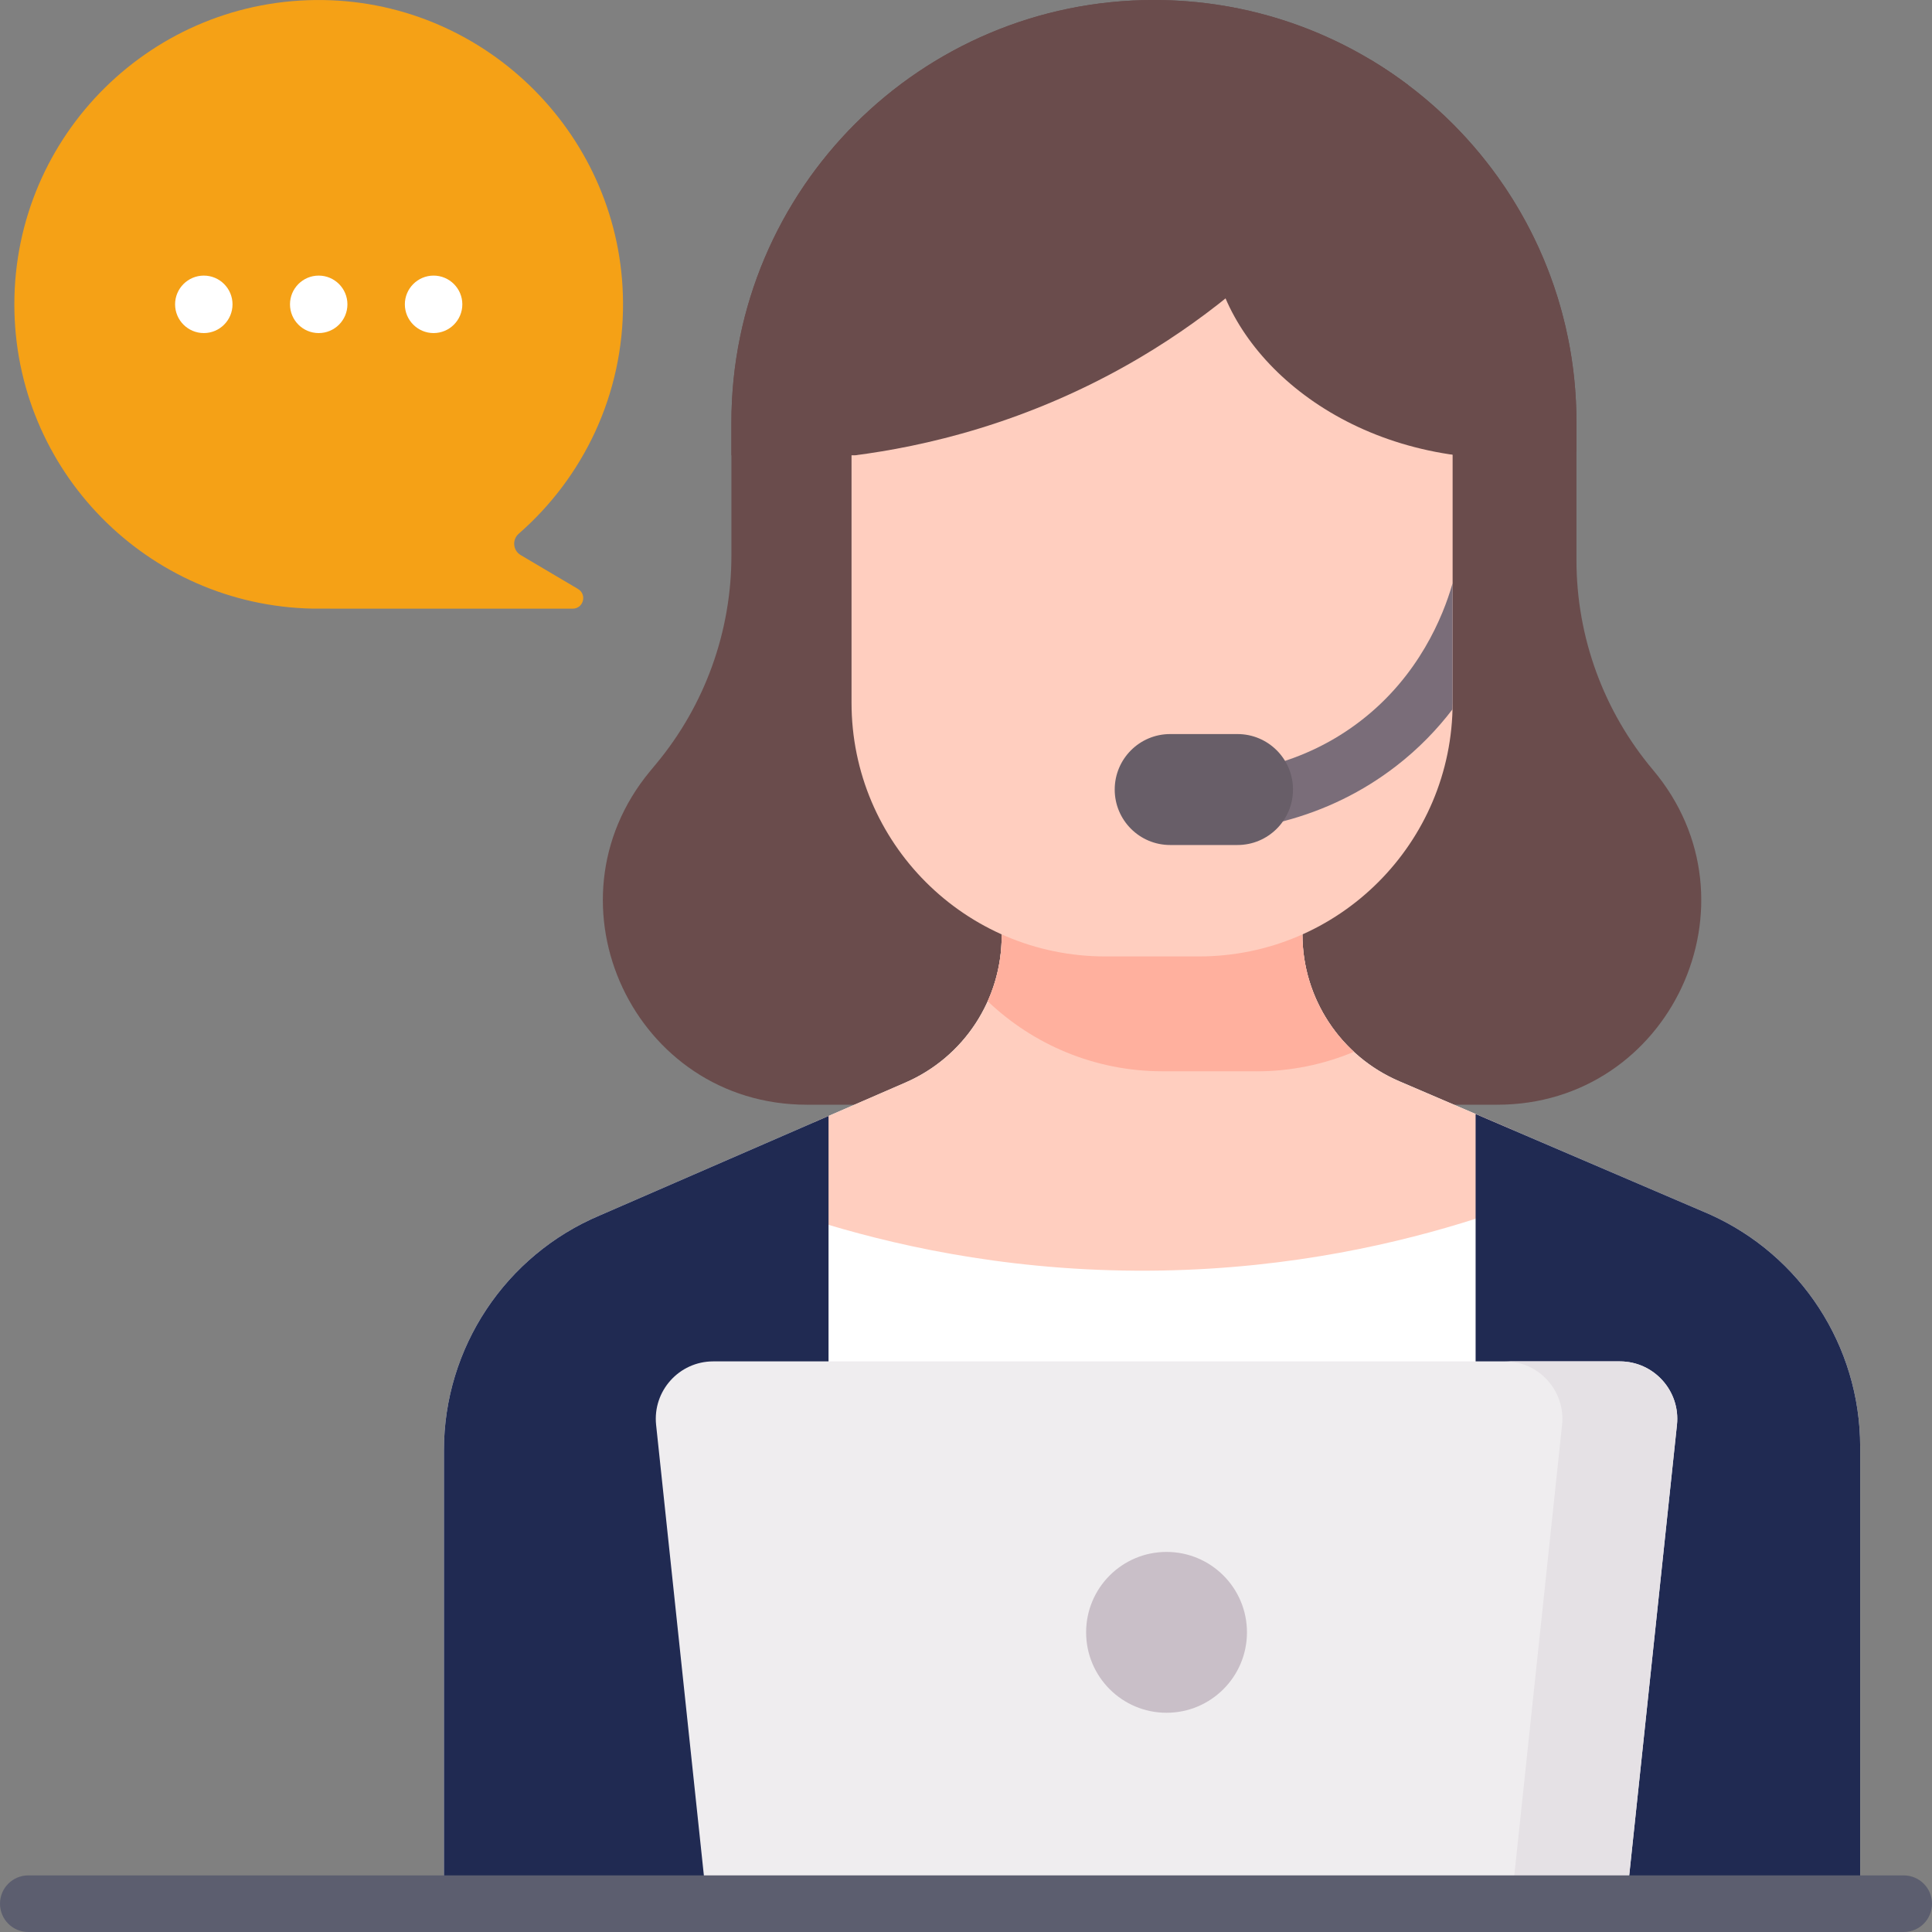
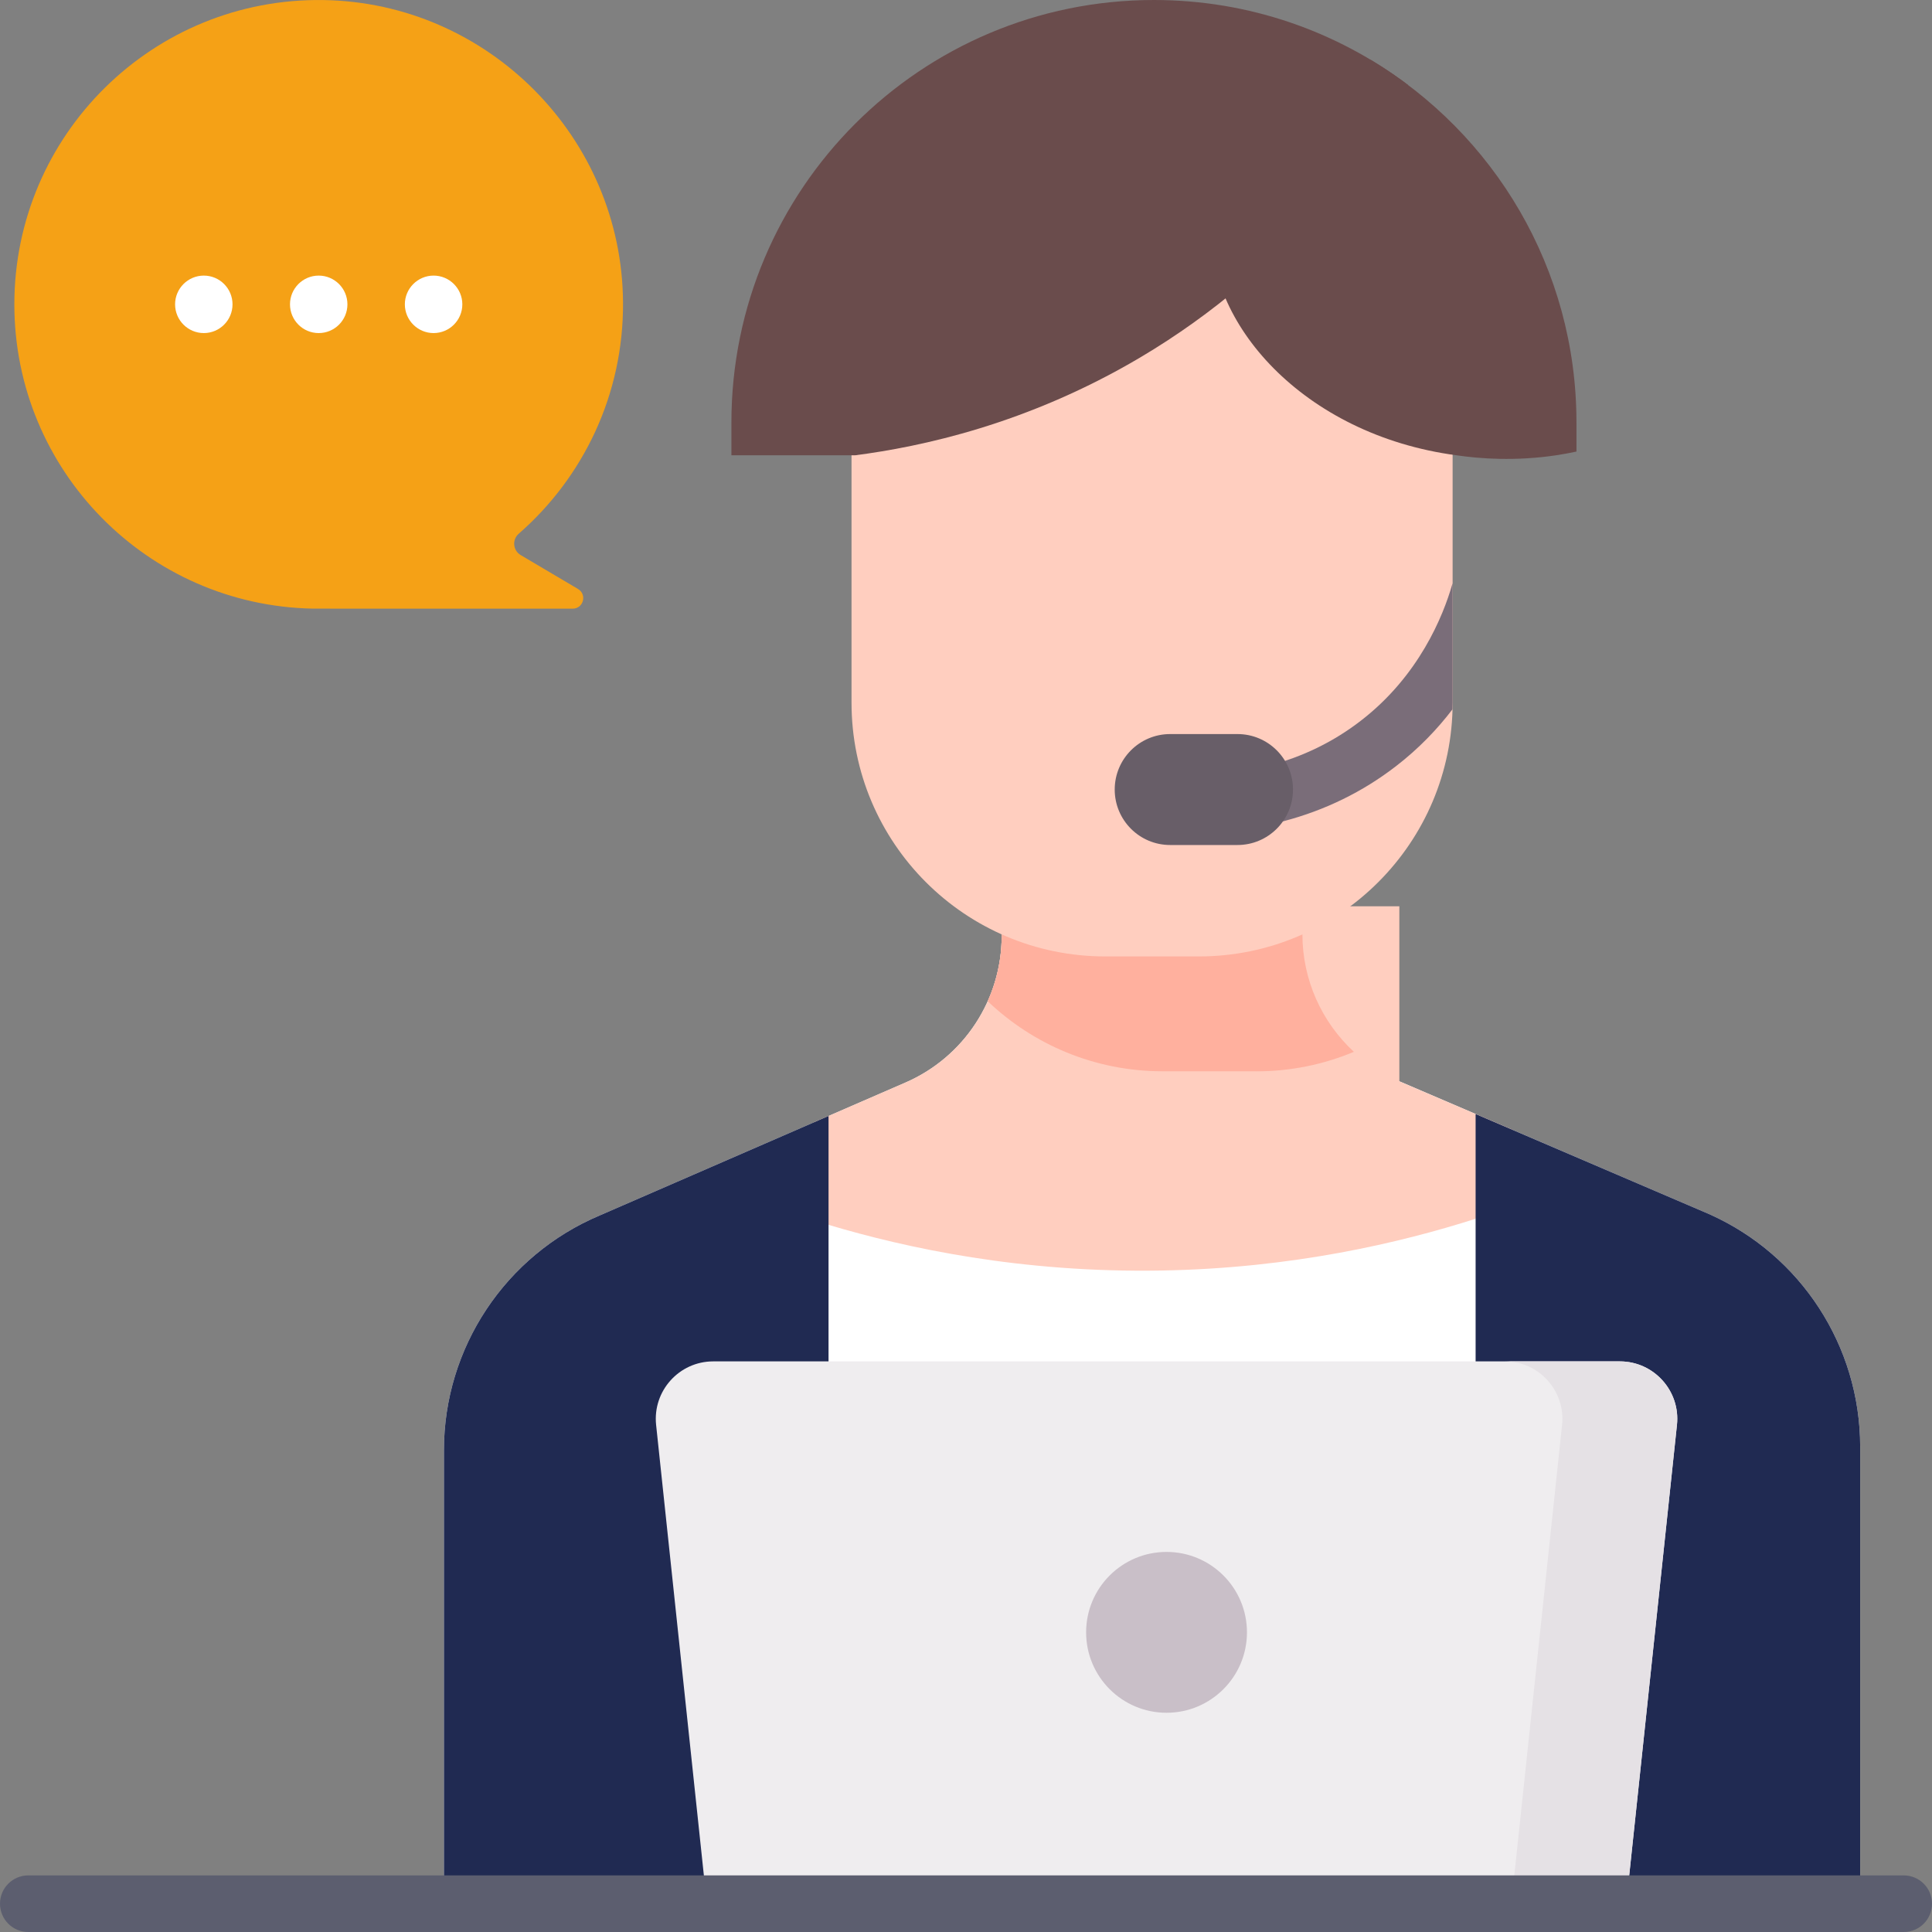
<svg xmlns="http://www.w3.org/2000/svg" width="40" height="40" viewBox="0 0 40 40" fill="none">
  <rect x="0" y="0" width="40" height="40" fill="#808080" stroke="none" />
  <path d="M0.297 6.301C0.297 2.79 3.169 -0.05 6.691 0.001C10.103 0.05 12.878 2.848 12.899 6.26C12.912 8.171 12.073 9.886 10.74 11.05C10.599 11.172 10.619 11.397 10.78 11.492L11.967 12.194C12.159 12.308 12.079 12.602 11.856 12.602L6.479 12.601C3.054 12.537 0.297 9.741 0.297 6.301V6.301Z" fill="#F5A116" />
-   <path d="M30.999 22.872H16.705C13.135 22.872 11.181 18.711 13.461 15.964L13.588 15.811C14.593 14.601 15.143 13.077 15.143 11.505V8.748C15.143 3.917 19.059 0 23.891 0C28.722 0 32.639 3.917 32.639 8.748V11.598C32.639 13.187 33.2 14.725 34.224 15.941C36.532 18.682 34.584 22.872 30.999 22.872V22.872Z" fill="#6A4C4C" />
  <path d="M38.513 29.956V39.406H9.191V30.027C9.191 27.903 10.464 25.987 12.42 25.163L17.154 23.105L18.748 22.413C19.957 21.887 20.739 20.694 20.739 19.375V18.763H26.965V19.344C26.965 20.668 27.755 21.866 28.973 22.387L35.375 25.132C37.283 25.977 38.513 27.868 38.513 29.956Z" fill="white" />
-   <path d="M17.154 25.359C18.769 25.841 21.147 26.356 24.046 26.305C26.765 26.258 28.998 25.729 30.551 25.233L31.323 23.395L28.972 22.388C27.755 21.866 26.965 20.668 26.965 19.343V18.764H20.739V19.375C20.739 20.694 19.957 21.887 18.748 22.412L16.844 23.24L17.154 25.359Z" fill="#FFCEBF" />
+   <path d="M17.154 25.359C18.769 25.841 21.147 26.356 24.046 26.305C26.765 26.258 28.998 25.729 30.551 25.233L31.323 23.395L28.972 22.388V18.764H20.739V19.375C20.739 20.694 19.957 21.887 18.748 22.412L16.844 23.24L17.154 25.359Z" fill="#FFCEBF" />
  <path d="M35.375 25.132L30.552 23.065L30.551 23.065V39.405H38.513V29.956C38.513 27.868 37.283 25.977 35.375 25.132V25.132Z" fill="#202A52" />
  <path d="M17.154 23.105V39.406H9.191V30.027C9.191 27.903 10.464 25.987 12.42 25.163L17.154 23.105Z" fill="#202A52" />
  <path d="M26.01 22.181C26.727 22.181 27.409 22.037 28.031 21.777C27.364 21.161 26.965 20.285 26.965 19.343V18.764H20.739V19.375C20.739 19.851 20.637 20.311 20.449 20.729C21.392 21.628 22.668 22.18 24.073 22.18H26.01V22.181Z" fill="#FFB09E" />
  <path d="M30.075 9.398V14.548C30.075 17.45 27.723 19.802 24.821 19.802H22.884C19.982 19.802 17.63 17.45 17.63 14.548V9.398C17.63 7.51 19.16 5.98 21.048 5.98H26.657C28.545 5.98 30.075 7.51 30.075 9.398Z" fill="#FFCEBF" />
  <path d="M30.075 12.078C30.072 12.085 30.07 12.092 30.067 12.099C29.878 12.755 29.379 13.994 28.174 14.922C27.614 15.355 26.974 15.668 26.273 15.851C25.956 15.935 25.765 16.26 25.849 16.578C25.919 16.845 26.16 17.021 26.424 17.021C26.474 17.021 26.524 17.015 26.575 17.002C27.431 16.777 28.213 16.395 28.901 15.864C29.376 15.498 29.76 15.094 30.071 14.687C30.073 14.641 30.075 14.595 30.075 14.548V12.078H30.075Z" fill="#7A6D79" />
  <path d="M25.621 17.495H24.227C23.593 17.495 23.079 16.981 23.079 16.347C23.079 15.712 23.593 15.198 24.227 15.198H25.621C26.255 15.198 26.77 15.712 26.77 16.347C26.77 16.981 26.255 17.495 25.621 17.495Z" fill="#685E68" />
  <path d="M25.094 4.617C25.227 2.934 26.838 1.817 28.38 1.239C30.931 2.767 32.639 5.558 32.639 8.748V9.349C32.498 9.379 32.357 9.405 32.219 9.426C31.369 9.552 30.646 9.498 30.152 9.426C26.967 9.001 24.933 6.649 25.094 4.617V4.617Z" fill="#6A4C4C" />
  <path d="M23.891 0C25.866 0 27.689 0.655 29.153 1.76C28.423 3.031 26.745 5.544 23.6 7.405C21.265 8.786 19.063 9.25 17.707 9.426H15.143V8.748C15.143 3.917 19.059 0 23.891 0V0Z" fill="#6A4C4C" />
  <path d="M33.67 39.405H14.634L13.584 29.501C13.51 28.799 14.06 28.186 14.767 28.186H33.537C34.243 28.186 34.794 28.799 34.72 29.501L33.67 39.405Z" fill="#EFEDEF" />
  <path d="M33.537 28.186H31.158C31.865 28.186 32.415 28.799 32.341 29.501L31.291 39.405H33.67L34.719 29.501C34.794 28.799 34.243 28.186 33.537 28.186Z" fill="#E5E1E5" />
  <path d="M39.414 40H0.586C0.262 40 0 39.738 0 39.414C0 39.09 0.262 38.828 0.586 38.828H39.414C39.738 38.828 40 39.09 40 39.414C40 39.738 39.738 40 39.414 40Z" fill="#5C5E6F" />
  <path d="M24.152 35.461C25.071 35.461 25.817 34.715 25.817 33.796C25.817 32.876 25.071 32.131 24.152 32.131C23.232 32.131 22.487 32.876 22.487 33.796C22.487 34.715 23.232 35.461 24.152 35.461Z" fill="#C9BFC8" />
  <path d="M4.22 6.896C4.548 6.896 4.814 6.629 4.814 6.301C4.814 5.973 4.548 5.706 4.22 5.706C3.891 5.706 3.625 5.973 3.625 6.301C3.625 6.629 3.891 6.896 4.22 6.896Z" fill="white" />
  <path d="M6.598 6.896C6.927 6.896 7.193 6.629 7.193 6.301C7.193 5.973 6.927 5.706 6.598 5.706C6.27 5.706 6.004 5.973 6.004 6.301C6.004 6.629 6.27 6.896 6.598 6.896Z" fill="white" />
  <path d="M8.977 6.896C9.305 6.896 9.572 6.629 9.572 6.301C9.572 5.973 9.305 5.706 8.977 5.706C8.649 5.706 8.382 5.973 8.382 6.301C8.382 6.629 8.649 6.896 8.977 6.896Z" fill="white" />
</svg>